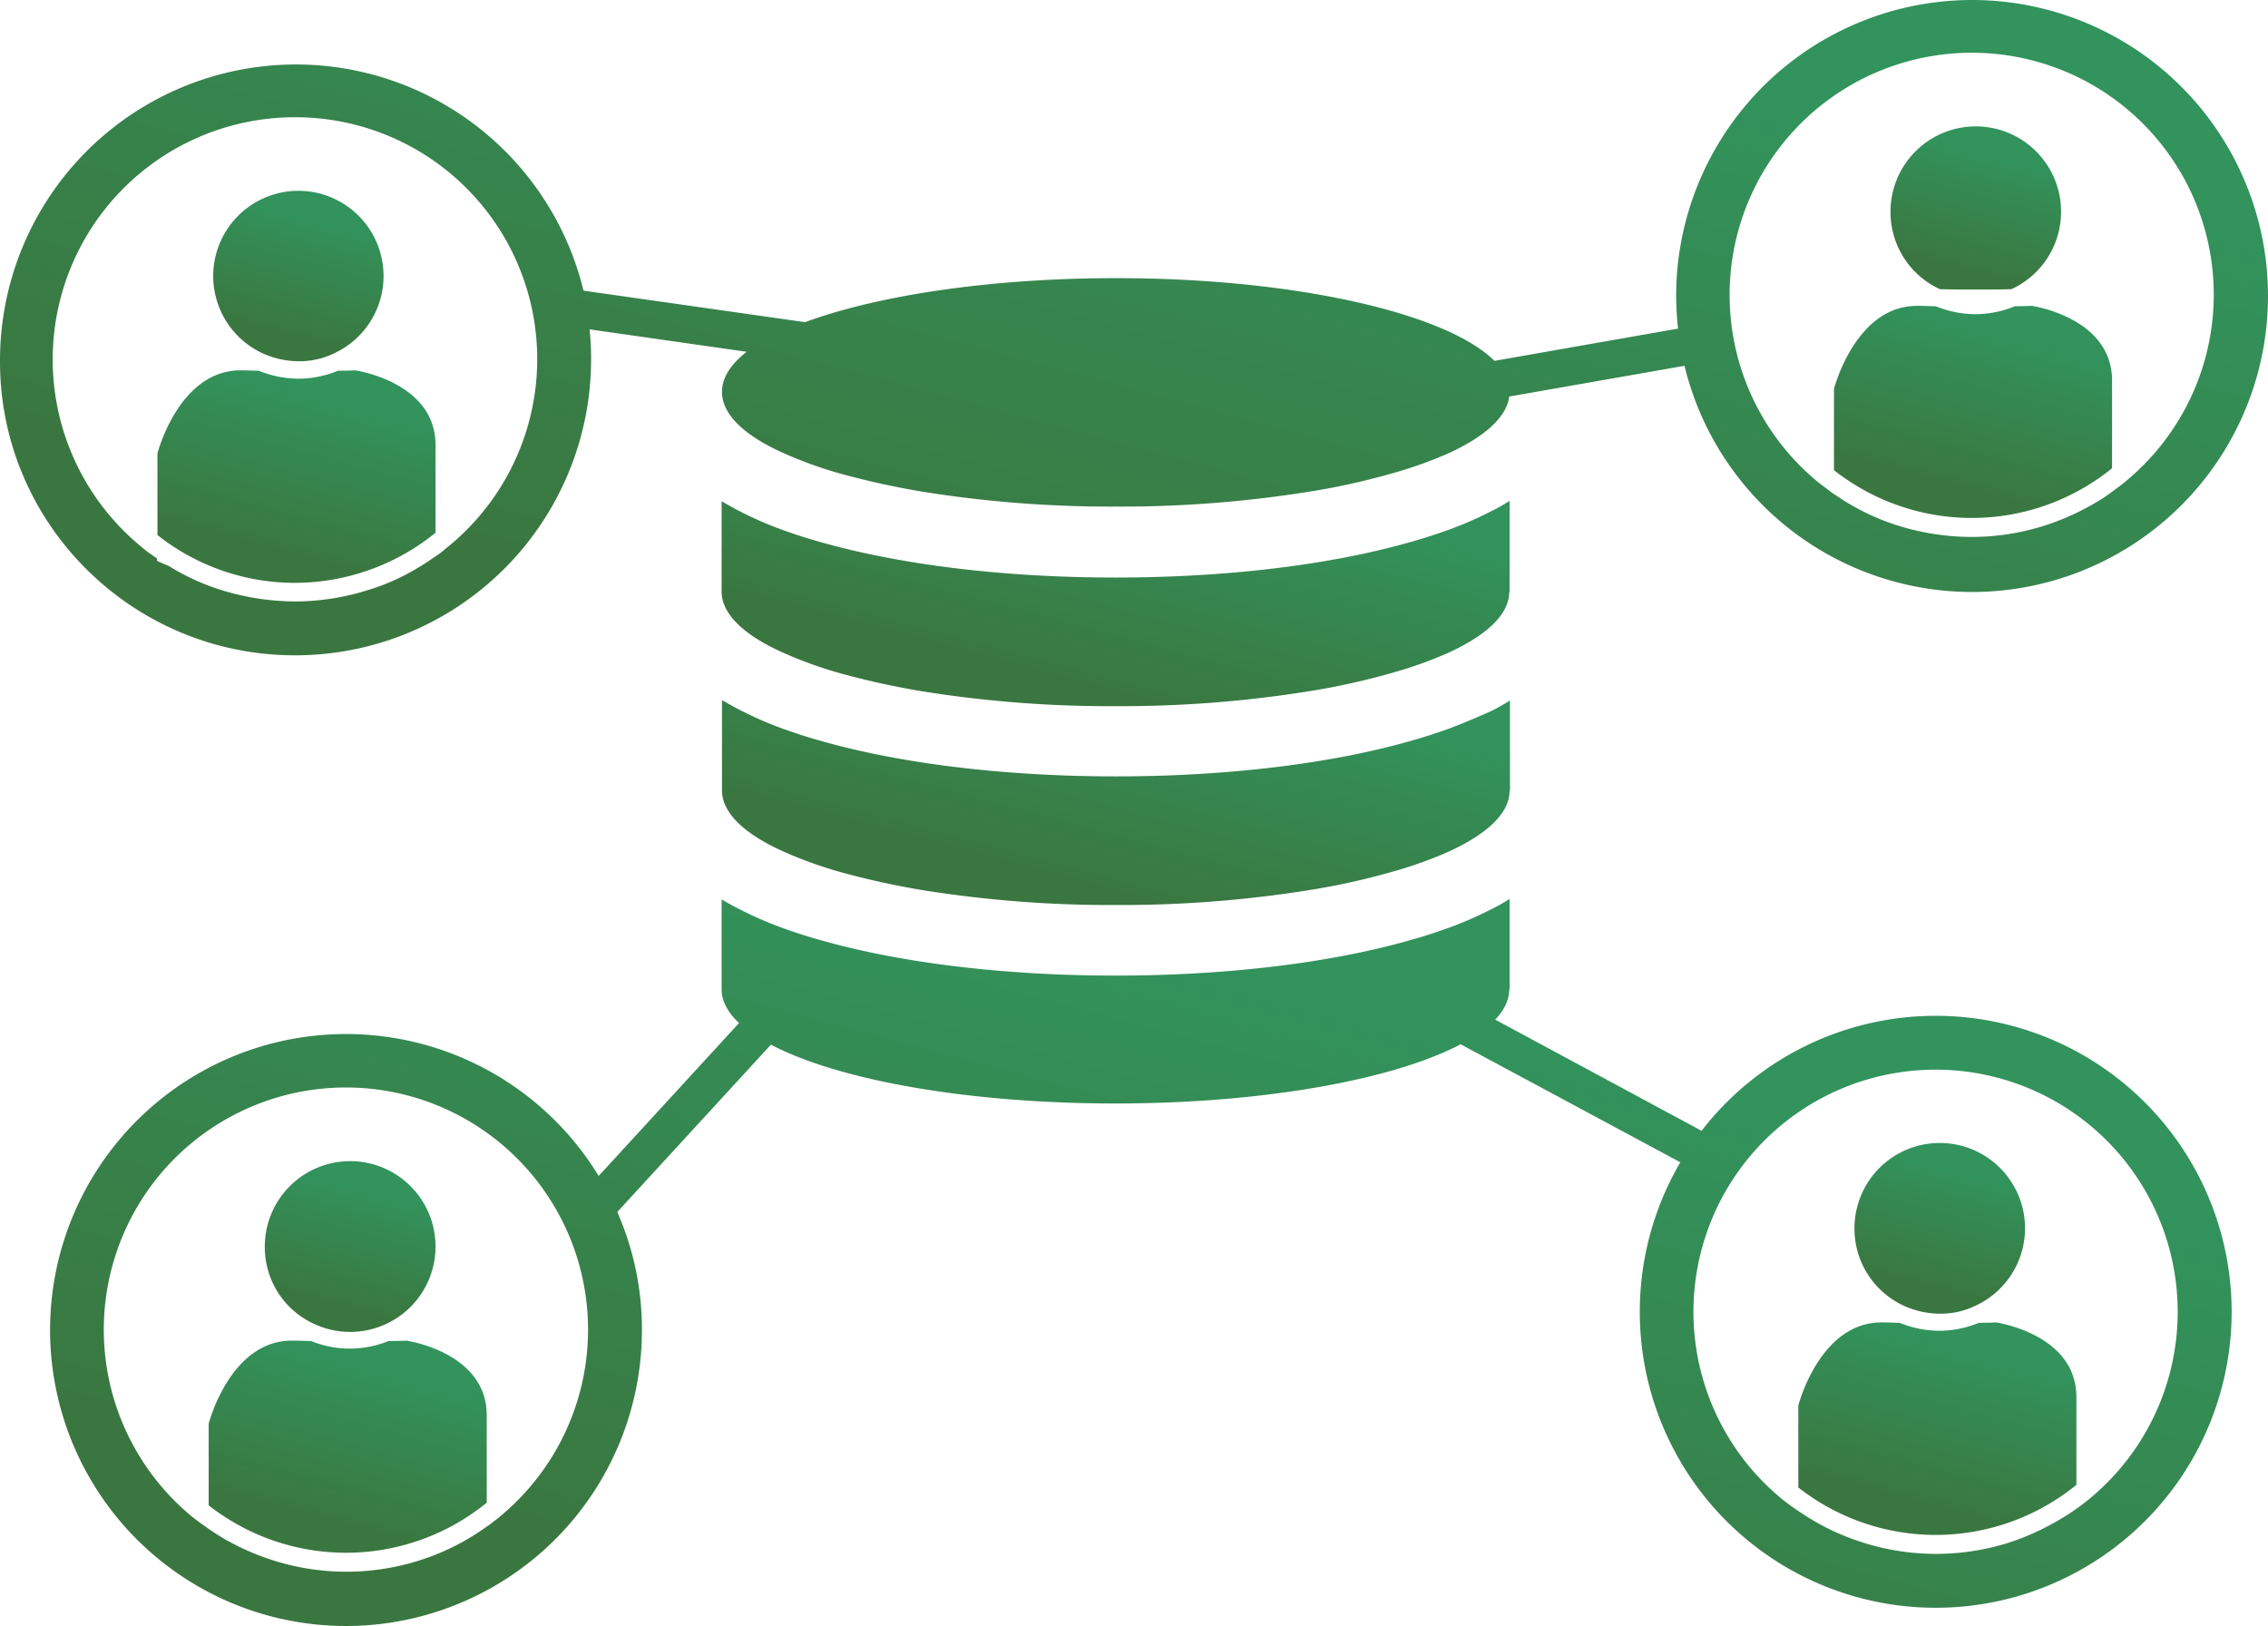
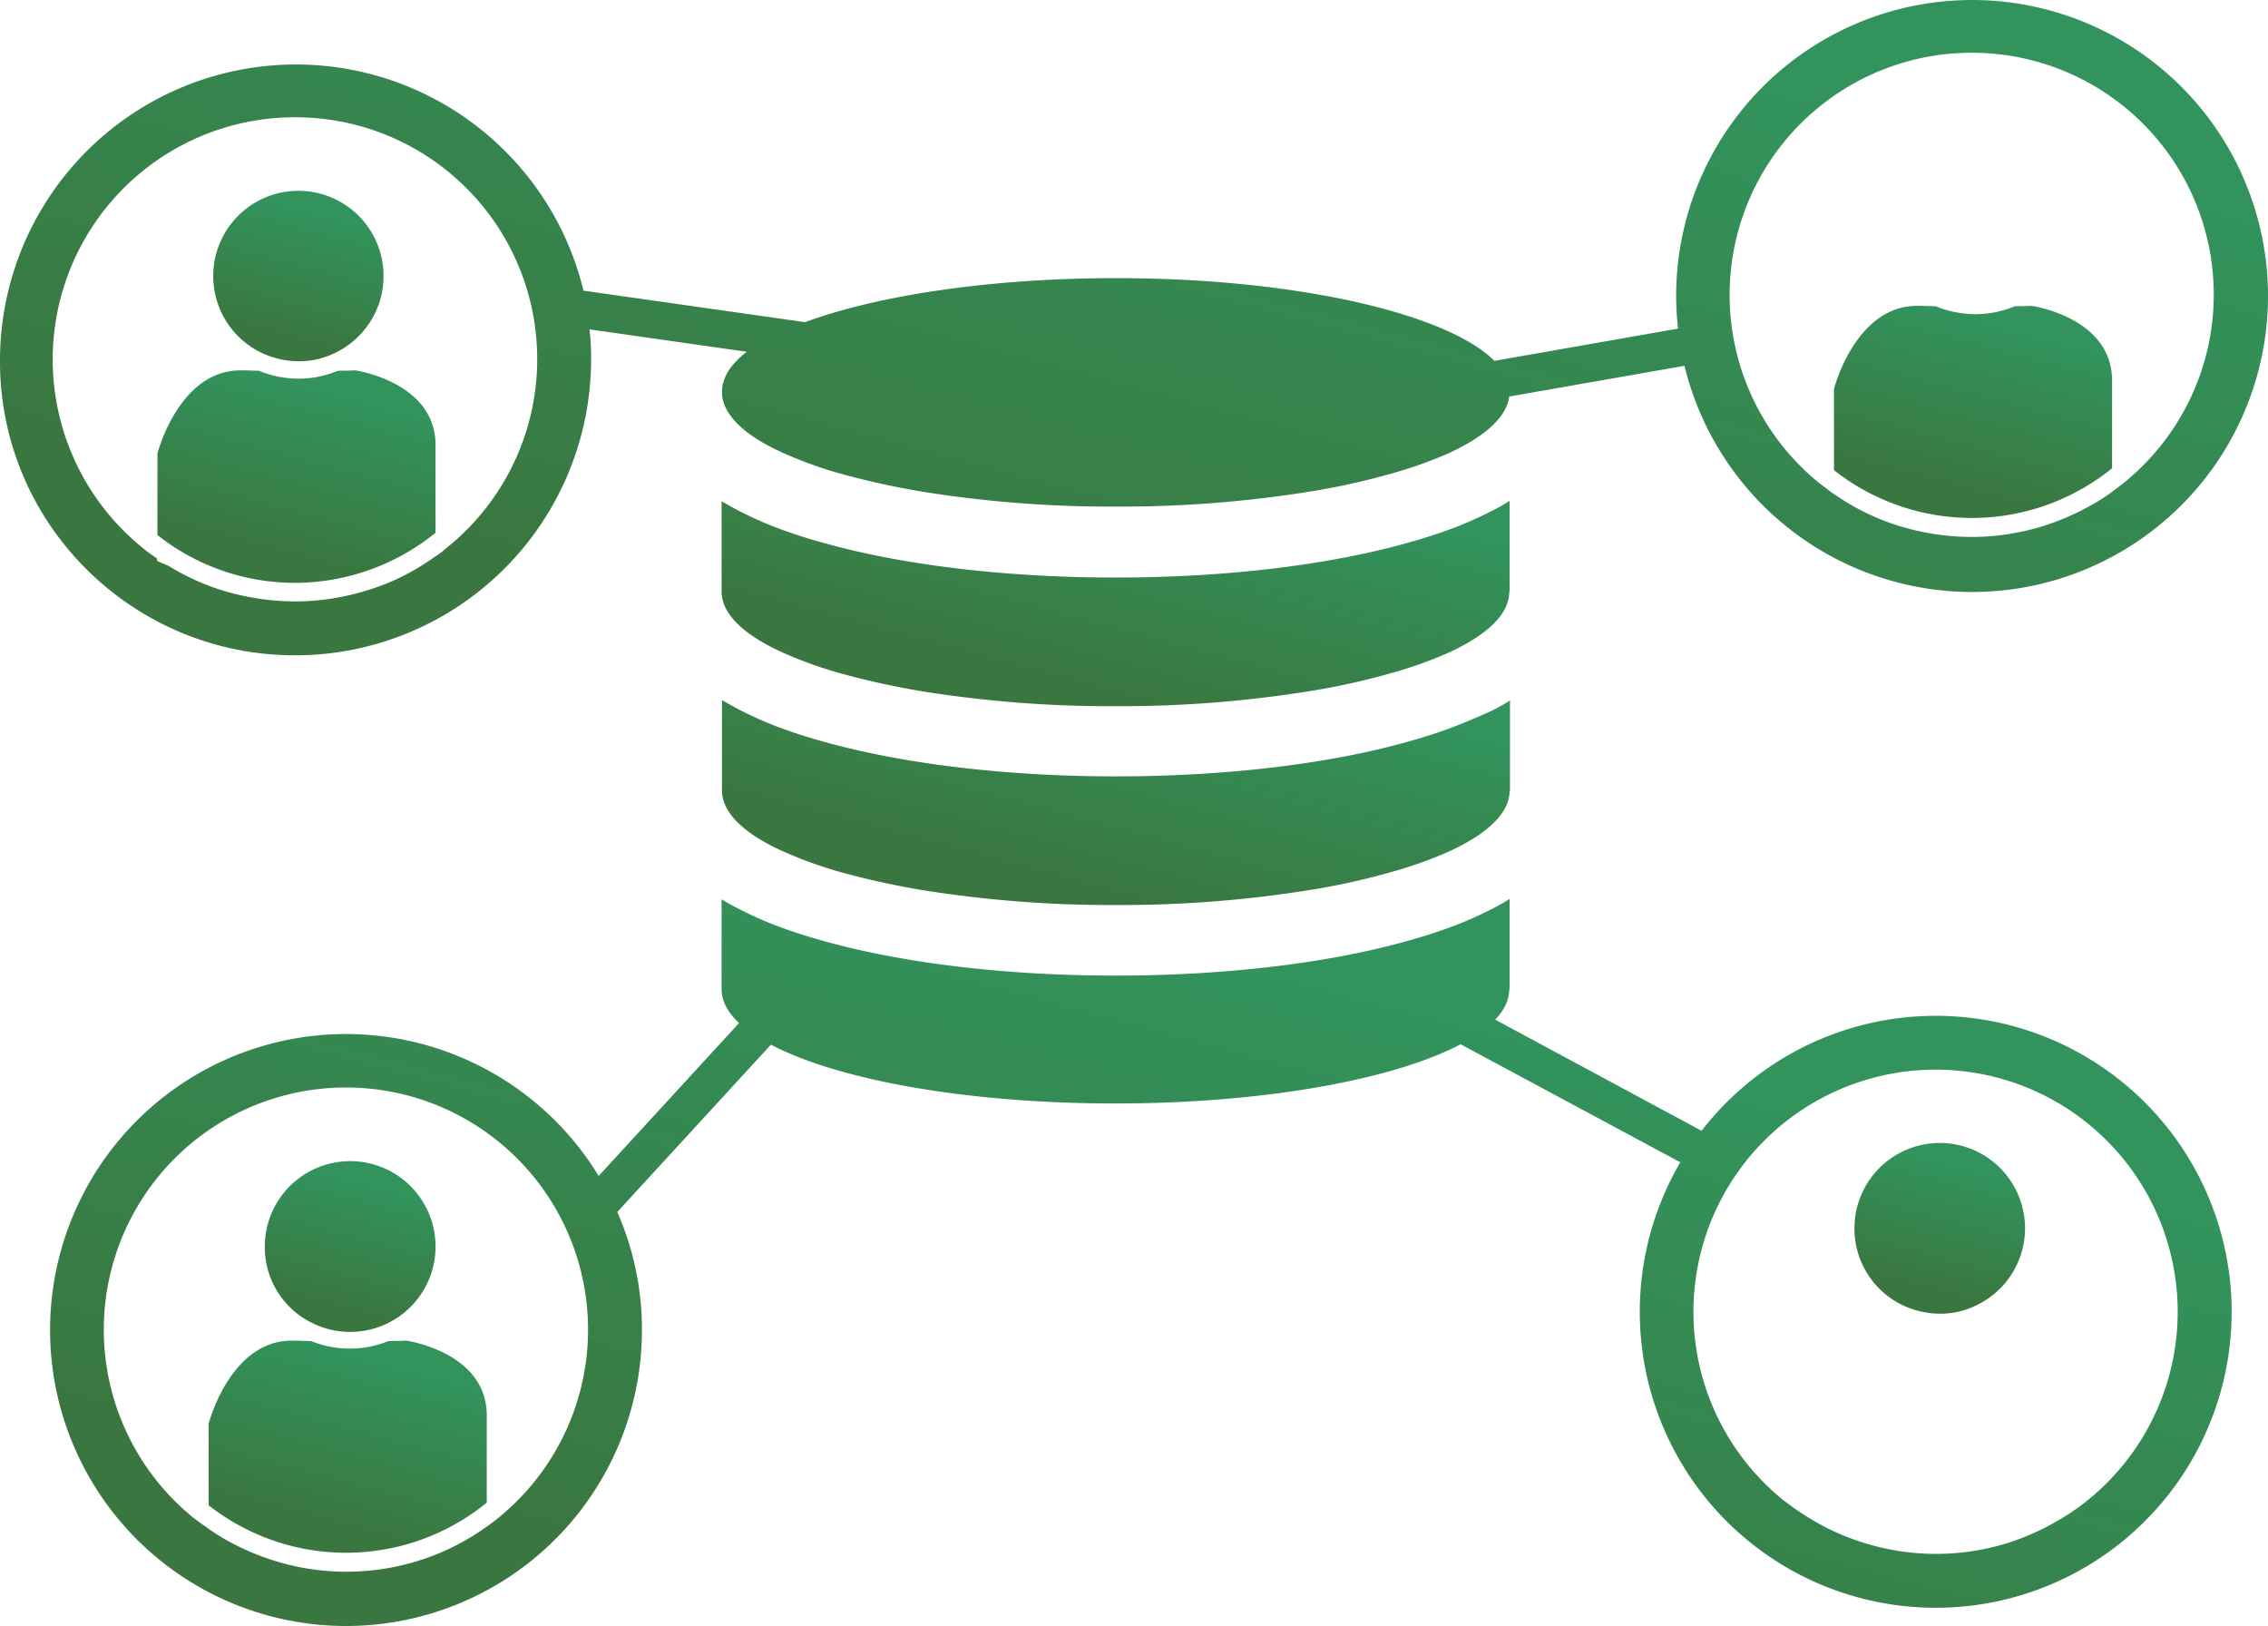
<svg xmlns="http://www.w3.org/2000/svg" xmlns:xlink="http://www.w3.org/1999/xlink" viewBox="0 0 597.8 428.5">
  <defs>
    <style>.cls-1{fill:url(#Unbenannter_Verlauf_58);}.cls-2{fill:url(#Unbenannter_Verlauf_58-2);}.cls-3{fill:url(#Unbenannter_Verlauf_58-3);}.cls-4{fill:url(#Unbenannter_Verlauf_58-4);}.cls-5{fill:url(#Unbenannter_Verlauf_58-5);}.cls-6{fill:url(#Unbenannter_Verlauf_58-6);}.cls-7{fill:url(#Unbenannter_Verlauf_58-7);}.cls-8{fill:url(#Unbenannter_Verlauf_58-8);}.cls-9{fill:url(#Unbenannter_Verlauf_58-9);}.cls-10{fill:url(#Unbenannter_Verlauf_58-10);}.cls-11{fill:url(#Unbenannter_Verlauf_58-11);}.cls-12{fill:url(#Unbenannter_Verlauf_58-12);}</style>
    <linearGradient id="Unbenannter_Verlauf_58" x1="281.04" y1="2506.63" x2="304.17" y2="2592.96" gradientTransform="matrix(1, 0, 0, -1, 0, 2752.41)" gradientUnits="userSpaceOnUse">
      <stop offset="0.15" stop-color="#3a7740" />
      <stop offset="0.87" stop-color="#32935c" />
    </linearGradient>
    <linearGradient id="Unbenannter_Verlauf_58-2" x1="280.99" y1="2559.22" x2="304.14" y2="2645.63" xlink:href="#Unbenannter_Verlauf_58" />
    <linearGradient id="Unbenannter_Verlauf_58-3" x1="72.88" y1="2658" x2="84.53" y2="2701.45" xlink:href="#Unbenannter_Verlauf_58" />
    <linearGradient id="Unbenannter_Verlauf_58-4" x1="71.72" y1="2598.46" x2="87.34" y2="2656.75" xlink:href="#Unbenannter_Verlauf_58" />
    <linearGradient id="Unbenannter_Verlauf_58-5" x1="513.62" y1="2615.46" x2="529.21" y2="2673.66" xlink:href="#Unbenannter_Verlauf_58" />
    <linearGradient id="Unbenannter_Verlauf_58-6" x1="515.06" y1="2675.21" x2="526.62" y2="2718.35" xlink:href="#Unbenannter_Verlauf_58" />
    <linearGradient id="Unbenannter_Verlauf_58-7" x1="261.83" y1="2527.63" x2="336" y2="2804.44" xlink:href="#Unbenannter_Verlauf_58" />
    <linearGradient id="Unbenannter_Verlauf_58-8" x1="504.19" y1="2347.46" x2="519.81" y2="2405.76" xlink:href="#Unbenannter_Verlauf_58" />
    <linearGradient id="Unbenannter_Verlauf_58-9" x1="505.46" y1="2406.95" x2="517.11" y2="2450.4" xlink:href="#Unbenannter_Verlauf_58" />
    <linearGradient id="Unbenannter_Verlauf_58-10" x1="85.2" y1="2342.75" x2="100.8" y2="2400.96" xlink:href="#Unbenannter_Verlauf_58" />
    <linearGradient id="Unbenannter_Verlauf_58-11" x1="86.48" y1="2402.18" x2="98.13" y2="2445.65" xlink:href="#Unbenannter_Verlauf_58" />
    <linearGradient id="Unbenannter_Verlauf_58-12" x1="265.88" y1="2274.34" x2="335.53" y2="2534.29" xlink:href="#Unbenannter_Verlauf_58" />
  </defs>
  <g id="Ebene_2" data-name="Ebene 2">
    <g id="Ebene_2-2" data-name="Ebene 2">
      <path class="cls-1" d="M381.7,192.1c-2.8,1-5.8,2-9,2.9-21.2,6.2-49.1,9.6-78.6,9.6s-57.3-3.4-78.6-9.6c-3.2-.9-6.2-1.9-9-2.9a97.22,97.22,0,0,1-11.1-4.8c-1.8-.9-3.5-1.9-5.1-2.8v23.8c0,5.9,5.9,11.5,16.2,16.1a110.64,110.64,0,0,0,14.6,5.3,212,212,0,0,0,22.2,4.9,313.22,313.22,0,0,0,50.8,3.9,314.14,314.14,0,0,0,50.8-3.9,184.86,184.86,0,0,0,22.2-4.9,111.2,111.2,0,0,0,14.6-5.2c10.3-4.7,16.2-10.2,16.2-16.1h.1V184.6a50.62,50.62,0,0,1-5.2,2.9C389.4,189,385.7,190.6,381.7,192.1Z" />
      <path class="cls-2" d="M397.9,138.5V132a50.62,50.62,0,0,1-5.2,2.9,97.22,97.22,0,0,1-11.1,4.8c-2.8,1-5.8,2-9,2.9-21.2,6.2-49.1,9.6-78.6,9.6s-57.3-3.4-78.6-9.6c-3.2-.9-6.2-1.9-9-2.9a97.22,97.22,0,0,1-11.1-4.8c-1.8-.9-3.5-1.9-5.1-2.8v23.8h0c0,5.9,5.9,11.5,16.2,16.1a110.64,110.64,0,0,0,14.6,5.3,212,212,0,0,0,22.2,4.9,313.22,313.22,0,0,0,50.8,3.9,314.14,314.14,0,0,0,50.8-3.9,184.86,184.86,0,0,0,22.2-4.9,111.2,111.2,0,0,0,14.6-5.2c10.3-4.7,16.2-10.2,16.2-16.1h.1V138.5Z" />
-       <path class="cls-3" d="M69.2,93.1a23.16,23.16,0,0,0,9.5,2.1,20.93,20.93,0,0,0,9.4-2.1,22.45,22.45,0,1,0-18.9,0Z" />
+       <path class="cls-3" d="M69.2,93.1a23.16,23.16,0,0,0,9.5,2.1,20.93,20.93,0,0,0,9.4-2.1,22.45,22.45,0,1,0-18.9,0" />
      <path class="cls-4" d="M114.8,140.4V117.3c0-16.7-21.2-19.7-21.2-19.7s-1.6.1-4.5.1a27.57,27.57,0,0,1-10.4,2.1,28.09,28.09,0,0,1-10.5-2.1c-1.4,0-2.9-.1-4.4-.1h-.4c-16.3,0-21.9,21.9-21.9,21.9V141a58.33,58.33,0,0,0,36.3,12.6A59,59,0,0,0,114.8,140.4Z" />
      <path class="cls-5" d="M556.7,123.4V100.3c0-16.7-21.2-19.7-21.2-19.7s-1.6.1-4.4.1a27.57,27.57,0,0,1-10.4,2.1,28.09,28.09,0,0,1-10.5-2.1c-1.5,0-3-.1-4.5-.1h-.4c-16.3,0-21.9,21.9-21.9,21.9v21.4a58.7,58.7,0,0,0,73.3-.5Z" />
-       <path class="cls-6" d="M511.3,76.2c3.1.1,6.3.1,9.5.1,3.7,0,7,0,9.4-.1a22.48,22.48,0,1,0-31.9-20.4A22.35,22.35,0,0,0,511.3,76.2Z" />
      <path class="cls-7" d="M77.8,172.7a78,78,0,0,0,78-78,66.78,66.78,0,0,0-.4-7.8v-.1l41.4,5.9-.1.1c-4.2,3.3-6.4,6.8-6.4,10.5,0,5.9,5.9,11.5,16.2,16.1a110.64,110.64,0,0,0,14.6,5.3,212,212,0,0,0,22.2,4.9,313.22,313.22,0,0,0,50.8,3.9,314.14,314.14,0,0,0,50.8-3.9,184.86,184.86,0,0,0,22.2-4.9,111.2,111.2,0,0,0,14.6-5.2c9.6-4.4,15.4-9.5,16.1-15L444,96.4A78,78,0,1,0,441.8,78a82.65,82.65,0,0,0,.5,8.6l-48.4,8.5c-12.5-12.5-52.4-21.8-99.7-21.8-33.4,0-63,4.6-82,11.6l-58.4-8.3A78,78,0,0,0,0,94.9C-.2,137.8,34.7,172.7,77.8,172.7ZM519.7,13.9a63.74,63.74,0,0,1,41.7,112c-.8.7-1.5,1.3-2.3,1.9l-2.4,1.8a46.71,46.71,0,0,1-6,3.8,65.2,65.2,0,0,1-12.4,5.3,63.43,63.43,0,0,1-18.6,2.8,65.55,65.55,0,0,1-20.4-3.3,61.83,61.83,0,0,1-12.5-5.8c-1.2-.7-2.3-1.5-3.4-2.2-.8-.5-1.5-1.1-2.3-1.7s-1.5-1.1-2.2-1.7A63.83,63.83,0,0,1,519.7,13.9ZM77.8,30.9a63.74,63.74,0,0,1,41.7,112c-.8.7-1.6,1.3-2.4,2s-1.5,1.2-2.3,1.7a66.49,66.49,0,0,1-5.6,3.6A57.75,57.75,0,0,1,97,155.5a64.26,64.26,0,0,1-19.2,3,66.54,66.54,0,0,1-21-3.5,61.37,61.37,0,0,1-12.4-5.9c-2-.8-3-1.3-3-1.3v-.6c-.8-.6-1.6-1.1-2.4-1.7s-1.4-1.1-2.1-1.7A63.83,63.83,0,0,1,77.8,30.9Z" />
-       <path class="cls-8" d="M526.1,348.5s-1.7.1-4.5.1a27.57,27.57,0,0,1-10.4,2.1,28.09,28.09,0,0,1-10.5-2.1c-1.4,0-2.9-.1-4.4-.1h-.4c-16.3,0-21.9,21.9-21.9,21.9V392a58.7,58.7,0,0,0,73.3-.7V368.2C547.3,351.5,526.1,348.5,526.1,348.5Z" />
      <path class="cls-9" d="M501.8,344.1a23.16,23.16,0,0,0,9.5,2.1,20.93,20.93,0,0,0,9.4-2.1,22.48,22.48,0,1,0-31.9-20.4A22.35,22.35,0,0,0,501.8,344.1Z" />
      <path class="cls-10" d="M107.1,353.3s-1.8.1-4.7.1a27,27,0,0,1-20.4,0c-1.5,0-3.1-.1-4.7-.1h-.4c-16.3,0-21.9,21.9-21.9,21.9v21.5a58.7,58.7,0,0,0,73.3-.7V373C128.3,356.3,107.1,353.3,107.1,353.3Z" />
      <path class="cls-11" d="M82.6,348.8a22.28,22.28,0,0,0,9.7,2.2,22.5,22.5,0,1,0-22.5-22.5A22.19,22.19,0,0,0,82.6,348.8Z" />
      <path class="cls-12" d="M510.2,267.7A78,78,0,0,0,448.5,298l-54.4-29.3c2.4-2.5,3.7-5.2,3.7-8h.1V236.9a50.62,50.62,0,0,1-5.2,2.9,97.22,97.22,0,0,1-11.1,4.8c-2.8,1-5.8,2-9,2.9-21.2,6.2-49.1,9.6-78.6,9.6s-57.3-3.4-78.6-9.6c-3.2-.9-6.2-1.9-9-2.9a97.22,97.22,0,0,1-11.1-4.8c-1.8-.9-3.5-1.8-5.1-2.8v23.7h0c0,3.1,1.6,6.1,4.6,8.9l-37,40.3a78,78,0,1,0,11.4,40.6,76.62,76.62,0,0,0-6.5-31.1l40.5-44.1c17.7,9.3,51.7,15.5,90.8,15.5s73.3-6.3,91-15.6l57.9,31.1a78,78,0,1,0,67.3-38.6Zm-377.3,131c-.8.7-1.5,1.3-2.3,1.9s-1.5,1.2-2.3,1.7a62.45,62.45,0,0,1-18,9,63.66,63.66,0,0,1-40.1-.7,65.54,65.54,0,0,1-12-5.6c-1.1-.7-2.2-1.4-3.2-2.1-.8-.6-1.6-1.1-2.4-1.7s-1.5-1.1-2.2-1.7a63.82,63.82,0,1,1,82.5-.8Zm419-4.7c-.8.7-1.5,1.3-2.3,1.9s-1.5,1.2-2.3,1.7a58.69,58.69,0,0,1-5.9,3.7,65.28,65.28,0,0,1-12.1,5.3,63.66,63.66,0,0,1-40.1-.7,61.37,61.37,0,0,1-12.4-5.9c-1-.6-1.9-1.2-2.8-1.8s-1.6-1.1-2.4-1.7-1.5-1.1-2.2-1.7a63.82,63.82,0,1,1,82.5-.8Z" />
    </g>
  </g>
</svg>